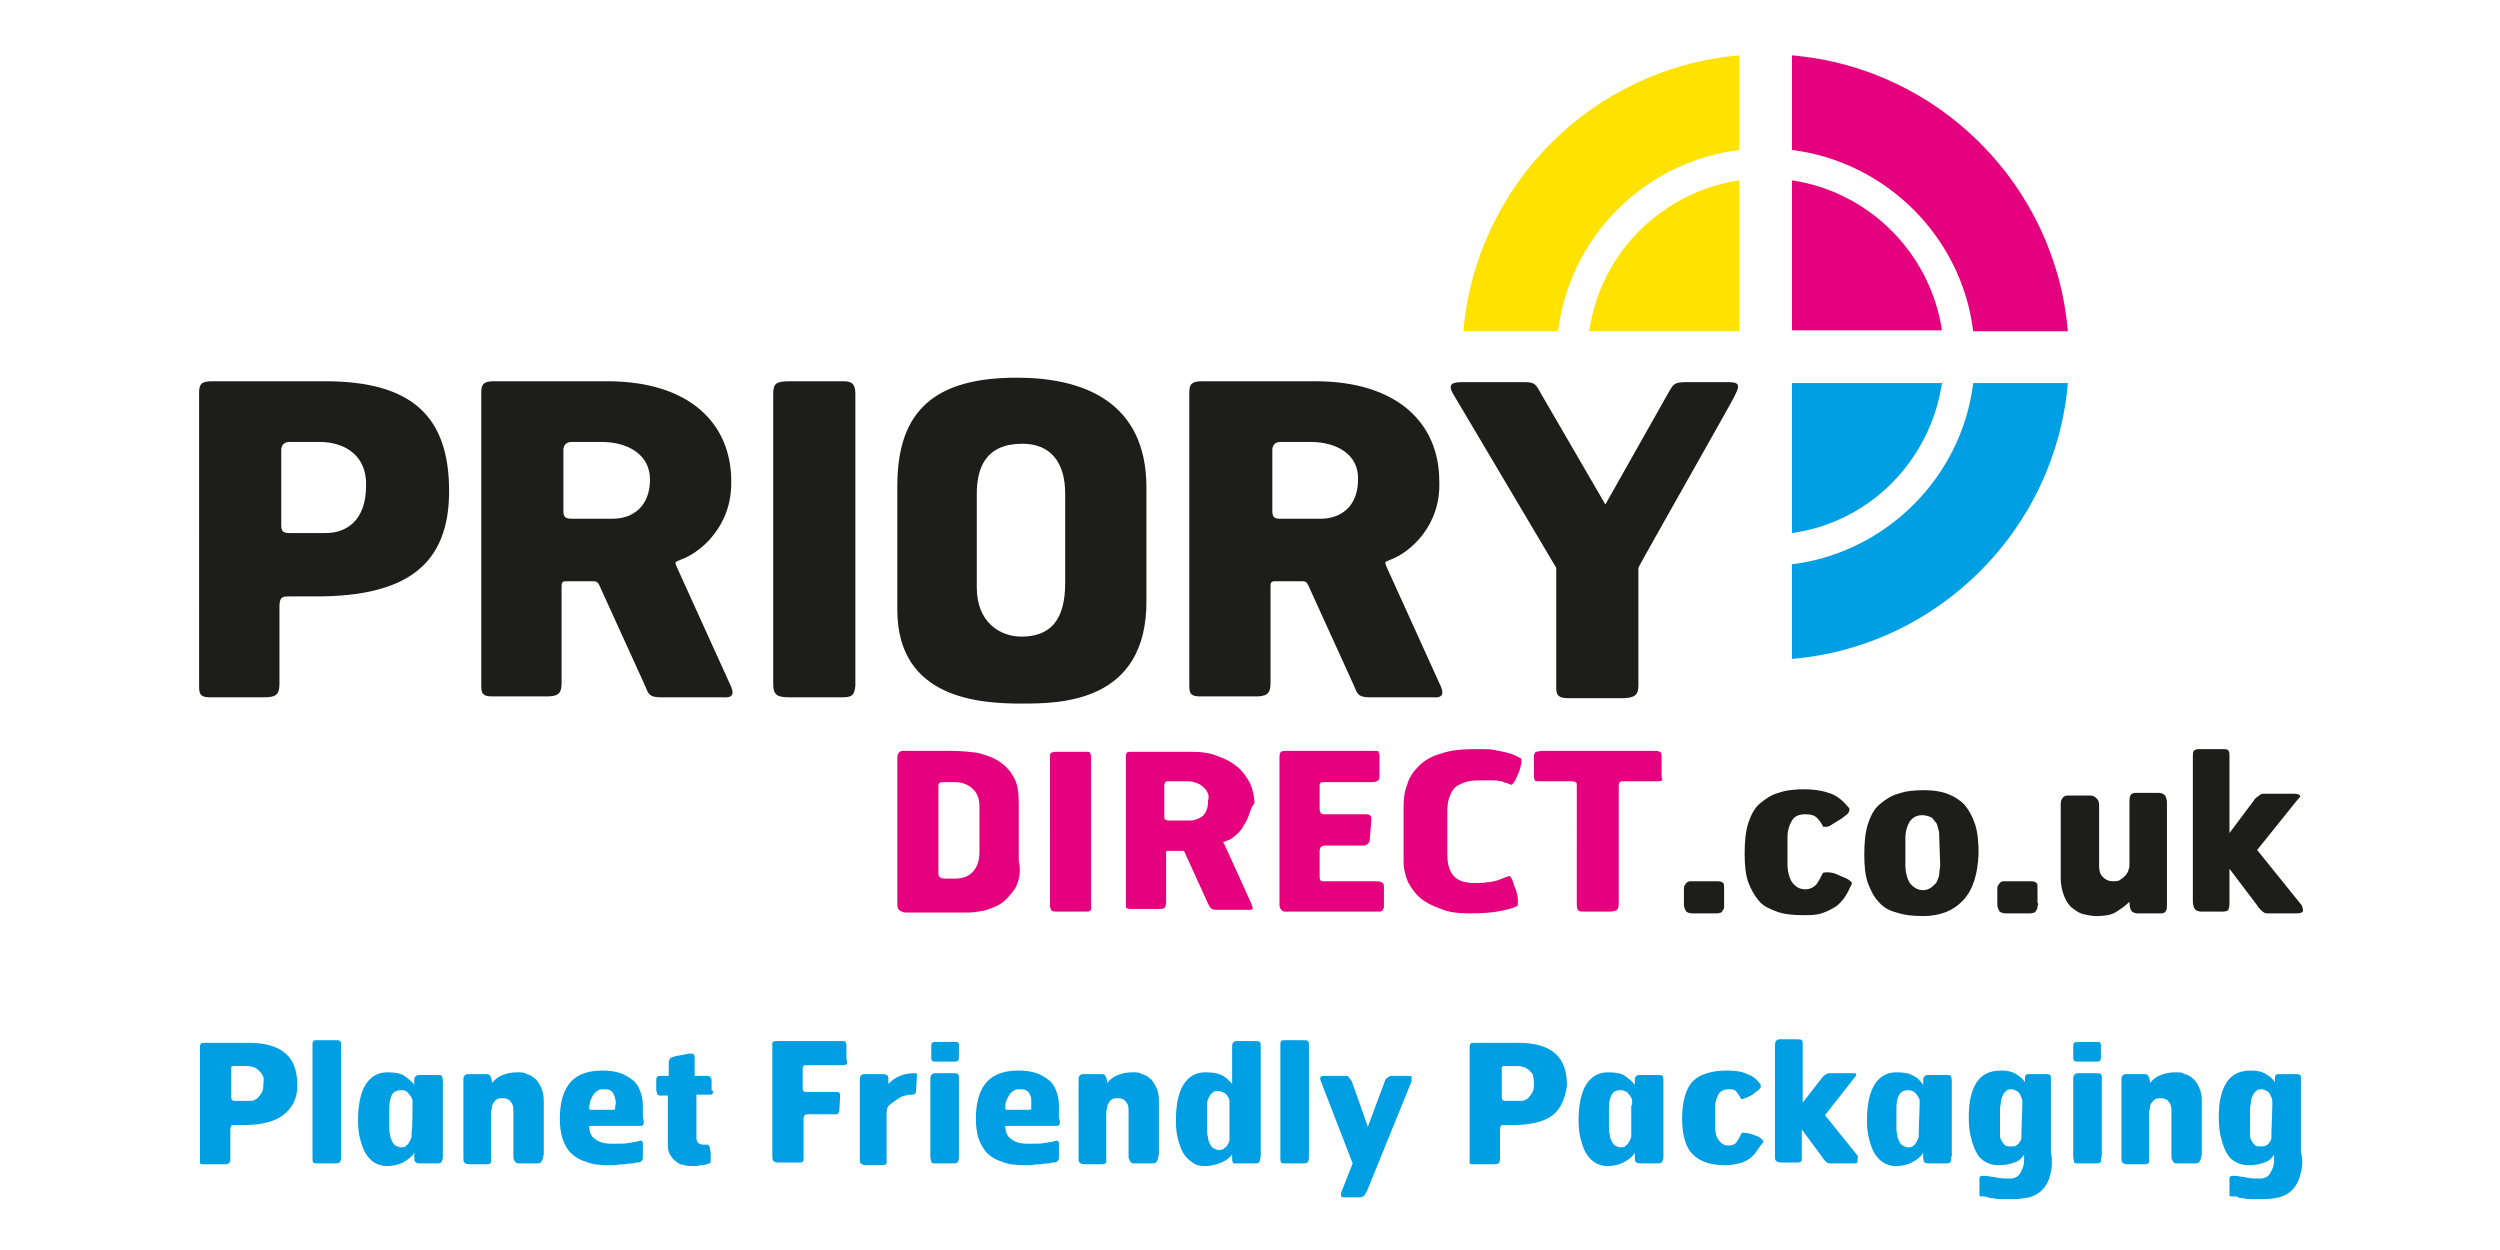
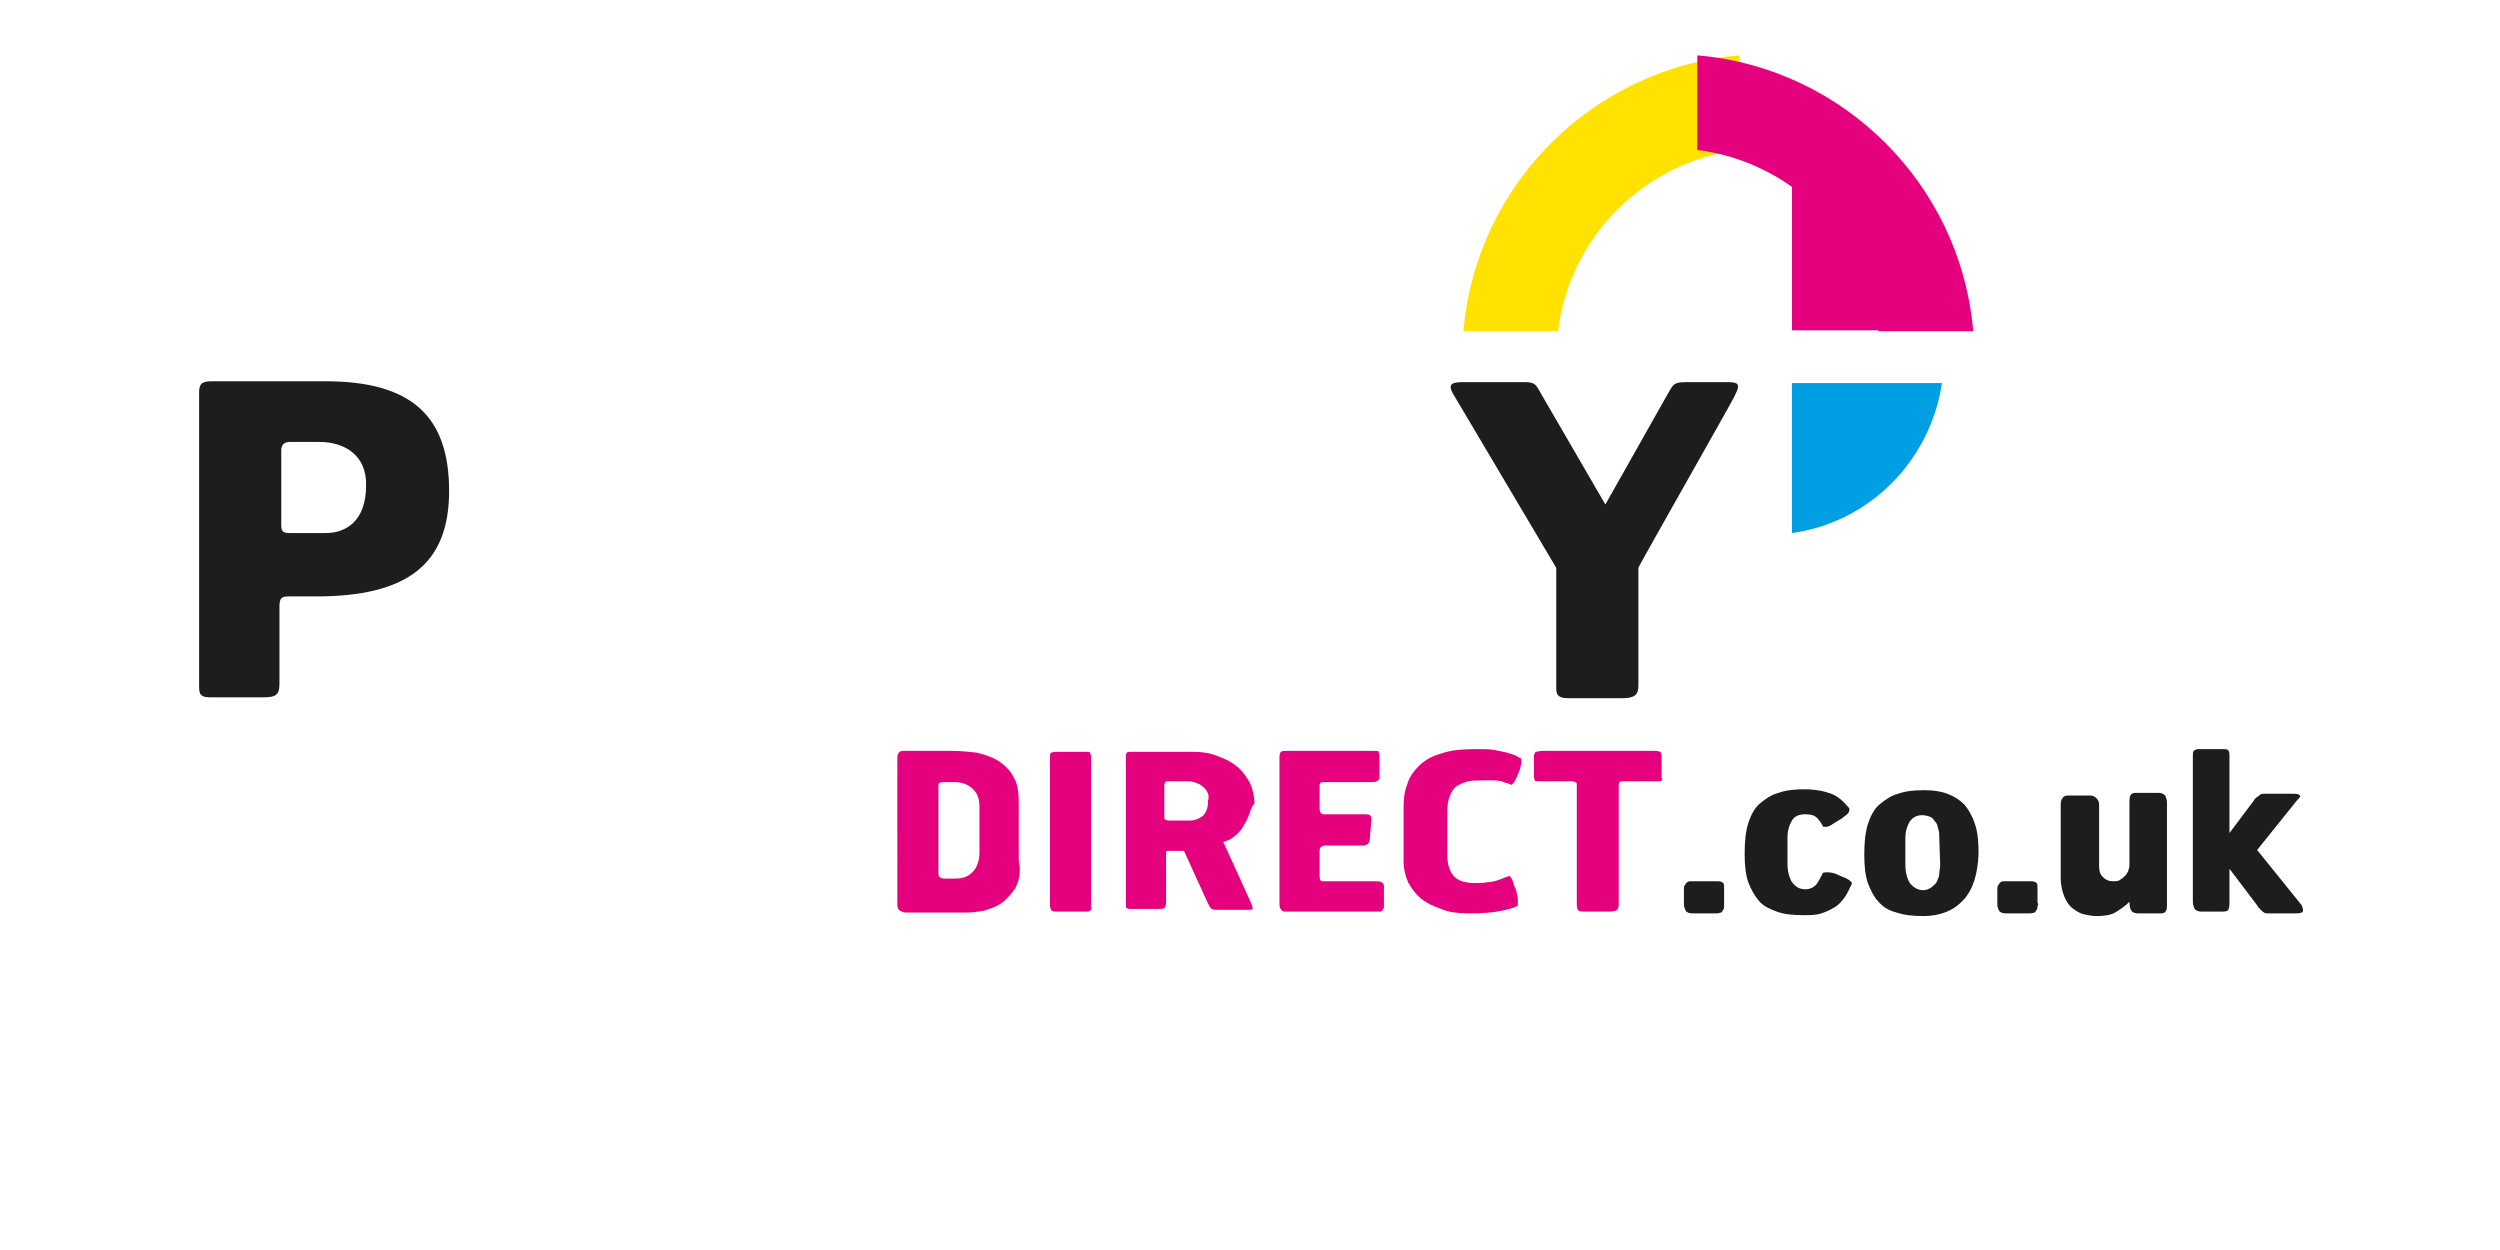
<svg xmlns="http://www.w3.org/2000/svg" xml:space="preserve" id="Layer_1" width="600" height="300" x="0" y="0" style="enable-background:new 0 0 240 140" version="1.1" viewBox="0 0 240 140">
  <style type="text/css">.st0{fill:#1d1d1b}.st1{fill:#e5007e}.st2{fill:#ffe200}.st3{fill:#009ee2}</style>
  <g>
    <g>
      <path d="M15.8 49.5h-3.4c-.7 0-.9.5-.9.9v8.4c0 .7.2.9.9.9h4.1c2.3 0 4.5-1.4 4.5-5.3.1-3.4-2.4-4.9-5.2-4.9m-.4 17.3h-3.1c-.8 0-1 .2-1 1.2v8.6c0 1.3-.5 1.5-1.8 1.5h-6c-1.3 0-1.2-.6-1.2-1.7V44c0-.9.2-1.3 1.4-1.3h12.7c9.7 0 13.9 3.9 13.9 12.3 0 8.2-4.7 11.8-14.9 11.8" class="st0" />
    </g>
    <g>
-       <path d="M47.4 49.5H44c-.7 0-.9.5-.9.9v6.8c0 .7.2.9 1 .9h4.5c2.3 0 4.2-1.4 4.2-4.4 0-2.8-2.5-4.2-5.4-4.2m8.8 13.2c-.7.3-.6.2-.4.8l5.9 13c.5 1 .6 1.7-.7 1.6h-7c-1.4 0-1.4-.5-1.8-1.4l-5.1-11.2c-.2-.4-.4-.4-.8-.4h-2.9c-.5 0-.5.2-.5.7v10.7c0 1.3-.5 1.5-1.8 1.5h-6c-1.3 0-1.2-.6-1.2-1.7V44c0-.9.2-1.3 1.4-1.3H48c9.2 0 13.9 4.7 13.9 11.2.1 5-3.4 8-5.7 8.8M74.3 78.1h-5.9c-1.4 0-1.8-.3-1.8-1.5V44.1c0-1.1.3-1.4 1.8-1.4h6.1c1.1 0 1.3.5 1.3 1.5v32.6c-.1 1.1-.4 1.3-1.5 1.3M99.3 55.3c0-3.5-1.6-5.6-4.8-5.6-4.1 0-5.1 2.7-5.1 5.6v10.5c0 3.9 2.6 5.5 5 5.5 3.2 0 4.9-1.8 4.9-6v-10zm-4.9 23.5c-4.6 0-13.9-.5-13.9-10.5V54.4c0-8.6 4.4-12.1 13.4-12.1 7.3 0 14.5 2.6 14.5 12.3v12.6c.1 11.6-9.8 11.6-14 11.6M126.8 49.5h-3.4c-.7 0-.9.5-.9.9v6.8c0 .7.2.9.9.9h4.5c2.3 0 4.2-1.4 4.2-4.4.1-2.8-2.4-4.2-5.3-4.2m8.9 13.2c-.7.3-.6.2-.4.8l5.9 13c.5 1 .6 1.7-.7 1.6h-7.1c-1.4 0-1.4-.5-1.8-1.4l-5.1-11.2c-.2-.4-.4-.4-.8-.4h-2.9c-.5 0-.5.2-.5.7v10.7c0 1.3-.5 1.5-1.8 1.5h-6.1c-1.3 0-1.2-.6-1.2-1.7V44c0-.9.2-1.3 1.4-1.3h12.7c9.2 0 13.9 4.7 13.9 11.2.2 5-3.3 8-5.5 8.8" class="st0" />
      <path d="M93.7 99.5c-.5.7-1 1.3-1.6 1.7-.6.4-1.3.6-1.9.8-.7.1-1.2.2-1.6.2h-7.2c-.2 0-.4-.1-.6-.2-.2-.1-.3-.4-.3-.7V85.1c0-.3 0-.5.1-.7.1-.2.3-.3.5-.3h5.6c.9 0 1.8.1 2.7.2.9.2 1.7.5 2.4.9.7.5 1.3 1 1.7 1.8.5.8.6 1.8.6 3v6.4c.3 1.3 0 2.3-.4 3.1m-4-9.1c0-.9-.2-1.5-.7-2-.5-.5-1.2-.8-2.1-.8h-1.1c-.3 0-.5 0-.6.1-.1.1-.1.2-.1.5v9.6c0 .1 0 .3.1.4s.3.2.6.2H87c.8 0 1.4-.2 1.9-.7.5-.5.8-1.2.8-2.3v-5zM102.1 102c-.1.1-.3.1-.6.1h-3c-.4 0-.6 0-.7-.1s-.2-.3-.2-.6V84.8c0-.3 0-.5.2-.5.1-.1.4-.1.7-.1h3.1c.3 0 .5 0 .5.2.1.1.1.3.1.6v16.6c.1.1 0 .3-.1.4M119.8 91.5c-.2.5-.5.9-.7 1.3-.3.4-.6.7-.9.9-.3.3-.6.4-.9.5-.2.1-.3.1-.3.1s0 .1.1.2l3 6.6c.1.3.2.5.2.6 0 .2-.2.2-.5.2h-3.6c-.4 0-.5-.1-.6-.2-.1-.1-.2-.3-.3-.5l-2.6-5.7c0-.1-.1-.1-.1-.2h-1.8c-.1 0-.2 0-.2.1v5.7c0 .3-.1.5-.2.6s-.4.1-.7.1h-3.1c-.3 0-.5-.1-.5-.2V84.8c0-.2 0-.4.1-.5.1-.1.3-.1.6-.1h6.5c1.2 0 2.2.1 3.1.5.9.3 1.6.7 2.2 1.2s1 1.1 1.4 1.8c.3.7.5 1.5.5 2.3-.4.4-.5 1-.7 1.5m-4.6-2.8c-.1-.3-.4-.5-.6-.7-.3-.2-.5-.3-.9-.4-.3-.1-.7-.1-1-.1h-1.8c-.2 0-.3 0-.4.1 0 .1-.1.2-.1.3v3.5c0 .2 0 .3.1.4 0 0 .2.1.4.1h2.3c.6 0 1.1-.2 1.5-.5.4-.4.6-.9.6-1.7.1-.4.1-.7-.1-1M134.8 102c-.1.1-.2.1-.4.1H124c-.2 0-.3 0-.5-.2-.1-.1-.2-.3-.2-.6V84.9c0-.2 0-.4.1-.6 0-.1.2-.2.5-.2h10c.3 0 .5 0 .5.1s.1.2.1.4V87c0 .3-.1.4-.3.5s-.5.1-.8.1h-5c-.3 0-.5 0-.5.1-.1.1-.1.2-.1.3v2.6c0 .4.2.6.5.6h4.5c.4 0 .6 0 .7.2.1.1.1.2.1.4l-.2 2.3c0 .2-.1.3-.2.4-.1.1-.2.1-.3.2h-4.4c-.5 0-.7.2-.7.6v2.9c0 .3.1.5.3.5H133.8c.5 0 .8 0 .9.1.2.1.3.2.3.5v2.4c-.1 0-.1.2-.2.3M150.4 85.2c0 .2 0 .4-.1.6 0 .2-.1.5-.2.7-.1.2-.2.5-.3.7s-.2.4-.3.5l-.2.2c-.1 0-.3-.1-.5-.2-.2 0-.4-.1-.6-.2-.2 0-.5-.1-.9-.1h-1.2c-.6 0-1.1 0-1.6.1s-.9.3-1.3.5c-.4.3-.6.6-.8 1.1-.2.5-.3 1-.3 1.7v5c0 1.1.3 1.9.8 2.4s1.3.7 2.3.7c.5 0 1 0 1.4-.1.4 0 .8-.1 1.1-.2.3-.1.6-.2.8-.3.2-.1.4-.1.5-.2.1 0 .2.1.4.5.1.3.2.7.4 1.1.1.4.2.8.2 1.1v.6c-.2.2-.8.4-1.8.6-.9.2-2.1.3-3.5.3-1.3 0-2.4-.1-3.3-.5-.9-.3-1.7-.7-2.3-1.2-.6-.5-1-1.1-1.4-1.8-.3-.7-.5-1.5-.5-2.3v-6.1c0-.9.1-1.8.4-2.5.2-.8.7-1.5 1.3-2.1.6-.6 1.4-1.1 2.5-1.4 1.1-.4 2.4-.5 4.1-.5.8 0 1.4 0 1.9.1s1 .2 1.4.3c.4.1.6.2.9.3.2.1.4.2.5.3.2 0 .2.1.2.3M166.1 87.4c0 .1-.2.1-.5.1h-3.7c-.2 0-.4 0-.5.1 0 0-.1.2-.1.4v13.3c0 .3-.1.5-.2.6-.1.1-.4.2-.8.2h-2.7c-.4 0-.7 0-.8-.1-.1-.1-.2-.3-.2-.7V88c0-.2 0-.3-.1-.4-.1 0-.2-.1-.5-.1h-3.6c-.3 0-.5 0-.5-.1s-.1-.2-.1-.4v-2.3c0-.2.1-.4.2-.5.2 0 .4-.1.7-.1h12.5c.3 0 .5 0 .7.1.1 0 .2.2.2.5v2.4c.1.1.1.2 0 .3" class="st1" />
      <path d="M174.8 16.8V6.2c-16.4 1.4-29.5 14.5-30.9 30.9h10.6c1.3-10.6 9.7-19 20.3-20.3" class="st2" />
-       <path d="M201 37.1h10.6c-1.4-16.4-14.5-29.5-30.9-30.9v10.6c10.5 1.3 19 9.7 20.3 20.3" class="st1" />
-       <path d="M180.7 63.2v10.6c16.4-1.4 29.5-14.5 30.9-30.9H201c-1.3 10.6-9.8 19-20.3 20.3" class="st3" />
-       <path d="M158 37.1h16.8V20.2c-8.7 1.3-15.6 8.2-16.8 16.9" class="st2" />
+       <path d="M201 37.1c-1.4-16.4-14.5-29.5-30.9-30.9v10.6c10.5 1.3 19 9.7 20.3 20.3" class="st1" />
      <path d="M180.7 20.2V37h16.8c-1.3-8.6-8.1-15.5-16.8-16.8" class="st1" />
      <path d="M197.5 42.9h-16.8v16.8c8.7-1.2 15.5-8.1 16.8-16.8" class="st3" />
      <path d="M163.5 63.6v13.2c0 1.1-.5 1.4-1.9 1.4h-5.9c-1.1 0-1.4-.3-1.4-1.1V63.6l-11.5-19.4c-.8-1.3 0-1.4 1.1-1.4h6.8c1.2 0 1.3.2 1.9 1.3l7.2 12.4 7-12.4c.6-1 .6-1.3 2-1.3h4.4c1.3 0 1.9 0 1.1 1.5.1 0-10.9 19.3-10.8 19.3M173.1 101.5c0 .1 0 .3-.1.4s-.1.2-.2.3c-.1 0-.3.1-.5.1h-2.7c-.4 0-.7-.1-.8-.3-.1-.2-.2-.4-.2-.7v-1.7c0-.2 0-.4.2-.6.1-.2.3-.3.5-.3h2.8c.5 0 .7 0 .9.2.1.1.1.3.1.5v2.1M186.6 100.5c-.3.4-.6.8-1.1 1.1-.5.3-.9.5-1.5.7-.6.2-1.3.2-2 .2-1.2 0-2.2-.1-3-.4s-1.5-.6-2-1.2-.9-1.3-1.2-2.1c-.3-.9-.4-1.9-.4-3.2 0-1.3.1-2.4.4-3.4.3-.9.7-1.7 1.3-2.2.6-.5 1.3-1 2.1-1.2.8-.3 1.8-.4 2.9-.4 1.2 0 2.2.2 3 .5.8.3 1.4.9 2 1.6.1.1 0 .2 0 .4-.1.2-.3.4-.5.5-.2.2-.5.4-.7.5-.3.2-.5.3-.8.5s-.5.2-.6.2h-.3c-.2-.4-.4-.7-.7-1-.3-.3-.7-.4-1.3-.4-.7 0-1.2.2-1.5.7-.3.5-.5 1.1-.5 1.9v3c0 .8.2 1.5.5 2 .4.5.8.8 1.5.8.5 0 .9-.2 1.2-.5.3-.4.5-.8.7-1.2 0-.2.3-.2.6-.2.4 0 .8.1 1.2.3.4.2.8.3 1.1.5.3.2.5.4.4.5-.3.6-.5 1.1-.8 1.5M199.9 100.8c-1.1 1.2-2.6 1.8-4.5 1.8-1.1 0-2.1-.1-3-.4-.8-.2-1.5-.6-2-1.2-.5-.5-.9-1.3-1.2-2.1-.3-.9-.4-1.9-.4-3.2 0-1.3.1-2.4.4-3.4.3-.9.7-1.7 1.3-2.2.6-.5 1.3-1 2.1-1.2.8-.3 1.8-.4 2.9-.4.9 0 1.8.1 2.6.4.8.3 1.4.7 1.9 1.2.5.6.9 1.3 1.2 2.2.3.9.4 2 .4 3.3-.1 2.3-.6 4-1.7 5.2m-2.7-6.9c0-.4 0-.7-.1-1s-.1-.6-.3-.8-.3-.5-.6-.6c-.2-.1-.6-.2-.9-.2-.7 0-1.1.3-1.4.7-.3.5-.5 1.1-.5 1.9v3c0 .8.2 1.5.5 2 .4.5.9.8 1.5.8.3 0 .6-.1.9-.3.2-.2.5-.4.6-.6.1-.3.3-.6.3-.9 0-.4.1-.7.1-1.1l-.1-2.9zM208.2 101.5c0 .1 0 .3-.1.4s-.1.2-.2.3c-.1 0-.3.1-.5.1h-2.7c-.4 0-.7-.1-.8-.3-.1-.2-.2-.4-.2-.7v-1.7c0-.2 0-.4.2-.6.1-.2.3-.3.5-.3h2.8c.5 0 .7 0 .9.2.1.1.1.3.1.5v1.7c.1.1.1.2 0 .4M222.6 102c-.1.2-.3.3-.5.3h-2.7c-.2 0-.5-.1-.6-.2-.2-.2-.3-.5-.3-1.1-.5.5-1.1.9-1.6 1.2-.5.3-1.3.4-2.1.4-.5 0-.9-.1-1.4-.2-.5-.1-.9-.4-1.3-.7-.4-.3-.7-.8-.9-1.3-.2-.5-.4-1.2-.4-2v-8.2c0-.3 0-.6.2-.8.1-.2.3-.3.6-.3h2.5c.3 0 .5.1.7.3.2.2.3.4.3.7V97c0 .5.1.9.4 1.2s.6.5 1.2.5c.3 0 .6 0 .8-.2.2-.1.4-.3.6-.5.1-.2.3-.4.3-.6.1-.2.1-.5.1-.7v-6.8c0-.3 0-.6.1-.8s.3-.3.6-.3h2.5c.4 0 .6.1.8.3.1.2.2.5.2.8v11.4c0 .3 0 .5-.1.7M237.9 102.1c0 .1-.3.2-.7.2h-3.3c-.2 0-.4-.1-.6-.3s-.4-.4-.5-.6l-3.1-4.1v3.7c0 .3 0 .6-.1.8 0 .2-.3.3-.6.3h-2.4c-.4 0-.6-.1-.8-.3-.1-.2-.2-.5-.2-.8V84.7c0-.3 0-.5.1-.6.1-.1.3-.2.5-.2h2.6c.5 0 .7 0 .8.2.1.1.1.4.1.6v8.6l2.7-3.6c.1-.2.3-.4.5-.5.2-.2.4-.3.6-.3h3.4c.5 0 .6.1.7.2s-.1.3-.3.5l-4.5 5.6 5 6.2c.1.3.2.5.1.7" class="st0" />
    </g>
    <g>
-       <path d="M11.7 124.9c-.9.7-2.4 1.1-4.3 1.1H6.2c-.2 0-.3 0-.3.1 0 0-.1.2-.1.4v3.3c0 .2 0 .4-.2.5-.1.1-.3.1-.5.1H2.8c-.2 0-.4 0-.4-.2v-12.9c0-.2 0-.3.1-.4s.2-.1.5-.1h4.9c1.8 0 3.2.4 4.1 1.2.9.8 1.3 2 1.3 3.6s-.7 2.6-1.6 3.3zm-2.3-4.5c-.1-.2-.3-.4-.5-.6-.2-.1-.4-.3-.6-.3-.3-.1-.5-.1-.8-.1H6.2c-.1 0-.2 0-.3.1V122.9c0 .1 0 .2.1.3 0 0 .1.1.3.1h1.6c.2 0 .5 0 .6-.1.2-.1.4-.2.5-.4.2-.2.3-.4.4-.6.1-.3.1-.6.1-.9.1-.5 0-.7-.1-.9zM18.1 130.1c0 .1-.2.2-.5.2h-2c-.3 0-.5 0-.5-.1-.1-.1-.1-.2-.1-.5V117c0-.2 0-.3.1-.4.1-.1.2-.1.4-.1h2c.3 0 .5 0 .6.1.1.1.1.3.1.5v12.4c0 .3 0 .4-.1.6zM29.5 130c0 .2-.2.3-.5.3h-1.9c-.2 0-.4 0-.5-.1-.1 0-.2-.2-.2-.5v-.6c-.2.4-.6.7-1.1 1-.5.3-1.2.5-2 .5-.4 0-.8-.1-1.2-.3-.4-.2-.7-.5-1-.9-.3-.4-.5-.9-.7-1.6s-.3-1.4-.3-2.3c0-1.8.3-3.2.9-4.1.6-.9 1.4-1.3 2.4-1.3.8 0 1.5.1 1.9.4s.8.6 1.1 1v-.5c0-.2 0-.3.1-.4.1-.1.2-.2.4-.2h2c.3 0 .5 0 .6.1 0 .1.1.3.1.5v8.5c0 .1 0 .4-.1.5zm-3.3-6.2v-.5c0-.2-.1-.4-.2-.5-.1-.2-.2-.3-.4-.5s-.4-.2-.7-.2c-.5 0-.8.2-1 .5-.2.4-.3.9-.3 1.5v2.2c0 .3 0 .5.1.8 0 .3.1.5.2.7.1.2.2.4.4.5.2.1.4.2.6.2.2 0 .5 0 .6-.2.2-.1.3-.3.4-.5.1-.2.2-.4.2-.5v-.5c.1-.1.1-3 .1-3zM40.7 130c-.1.2-.2.3-.5.3h-2c-.2 0-.4 0-.5-.2-.1-.1-.2-.3-.2-.5v-5.3c0-.4-.1-.7-.3-.9-.2-.3-.5-.4-.9-.4-.2 0-.5 0-.6.1-.2.1-.3.2-.4.4-.1.1-.2.3-.2.5s-.1.4-.1.5v5.6c0 .2-.2.3-.5.3h-1.9c-.3 0-.5-.1-.6-.2-.1-.1-.1-.3-.1-.6V121c0-.2 0-.4.1-.5.1-.1.2-.2.4-.2h2c.2 0 .4 0 .5.2.1.1.2.4.2.8.3-.4.7-.7 1.2-.9s1-.3 1.7-.3c.4 0 .7 0 1 .2.4.1.7.3.9.5.3.2.5.6.7 1 .2.4.3.9.3 1.5v6c-.1.3-.1.6-.2.7zM52.1 125.7c0 .1 0 .2-.1.3 0 .1-.1.1-.3.1H46c0 .7.2 1.2.7 1.5.5.4 1.1.5 1.9.5.8 0 1.4 0 1.9-.1s.9-.1 1-.2c.4-.1.5 0 .5.3v1.4c0 .2 0 .4-.1.5-.1.1-.2.2-.5.2-.1 0-.2 0-.5.1-.2 0-.5 0-.9.1-.3 0-.7 0-1 .1h-.9c-1 0-1.8-.1-2.5-.4-.7-.2-1.3-.6-1.7-1s-.7-1-.9-1.6c-.2-.6-.3-1.4-.3-2.2 0-1.8.4-3.2 1.2-4.1.8-.9 2-1.3 3.6-1.3.8 0 1.4.1 2 .3.6.2 1 .5 1.4.8.4.3.6.7.8 1.2.2.5.3 1 .3 1.6v1.4c.1.2.1.3.1.5zm-3.2-2.6c0-.2-.1-.4-.2-.6-.1-.2-.2-.3-.4-.4-.2-.1-.4-.1-.7-.1-.3 0-.5 0-.7.2-.2.1-.4.3-.5.5l-.3.6c0 .2-.1.5-.1.6v.3c0 .1.1.1.2.1h2.5c.1 0 .1 0 .2-.1v-.3c.1-.3.1-.6 0-.8zM59.8 122.5c0 .1-.2.1-.4.1H58v4.9c0 .2.1.4.2.5.1.1.3.2.5.2h.6s.1.1.2.3c0 .2.1.5.1.7v.7c0 .2 0 .4-.1.4s-.2 0-.3.1c-.1 0-.3.1-.5.1s-.4 0-.6.1h-.6c-.5 0-.9-.1-1.3-.2-.4-.2-.6-.4-.8-.6-.2-.2-.4-.5-.5-.8-.1-.3-.1-.6-.1-.9v-5.4H54c-.2 0-.3 0-.4-.2 0-.1-.1-.3-.1-.4v-1c0-.2 0-.4.1-.5.1-.1.2-.1.5-.1h.8V119c0-.2.1-.4.2-.5s.3-.1.5-.2l1.6-.3c.3 0 .5 0 .5.1.1.1.1.3.1.5v1.9h1.4c.2 0 .4.1.4.2.1.1.1.3.1.5v.9c.2.1.2.2.1.4zM74.8 119.2c-.1.1-.3.1-.6.1h-3.8c-.2 0-.4 0-.4.1 0 0-.1.1-.1.2v2.3c0 .3.1.4.4.4h3.2c.3 0 .4 0 .5.1.1.1.1.2.1.3l-.1 1.7c0 .1-.1.2-.1.3-.1.1-.1.1-.2.1h-3.2c-.3 0-.5.1-.5.5v4.4c0 .2 0 .3-.1.4-.1.1-.1.1-.3.1h-2.5c-.1 0-.2 0-.4-.1-.1-.1-.2-.2-.2-.5v-12.8c0-.1.2-.2.4-.2h7.4c.2 0 .4 0 .4.1s.1.2.1.3v1.6c.1.4.1.5 0 .6zM82.6 122.2c0 .2-.1.4-.4.4-.2 0-.5 0-.8.1s-.5.1-.7.3c-.4.2-.7.5-1 .7s-.4.5-.4.9v5.6c0 .2-.2.3-.5.3H77c-.3 0-.5-.1-.6-.2-.1-.1-.1-.3-.1-.6V121c0-.2 0-.4.1-.5.1-.1.2-.2.4-.2h2c.2 0 .4 0 .5.1.1 0 .2.2.2.4v.6c.4-.4.8-.7 1.3-.9.5-.2 1-.3 1.6-.3h.2c.1 0 .1.1.1.2l-.1 1.8zM87.3 118.8c-.1.1-.2.1-.4.1h-2c-.3 0-.4 0-.5-.1-.1-.1-.1-.3-.1-.5v-1c0-.2 0-.4.1-.5.1-.1.3-.1.5-.1h2.3c.1 0 .1.1.2.2v1.4c0 .2 0 .4-.1.5zm0 11.3c0 .1-.2.2-.5.2h-2c-.3 0-.5 0-.5-.2 0-.1-.1-.3-.1-.6v-8.6c0-.2 0-.3.1-.5.1-.1.2-.2.4-.2h2c.3 0 .5 0 .6.1.1.1.1.3.1.5v8.6c0 .4 0 .5-.1.7zM98.7 125.7c0 .1 0 .2-.1.3 0 .1-.1.1-.3.1h-5.7c0 .7.2 1.2.7 1.5.5.4 1.1.5 1.9.5.8 0 1.4 0 1.9-.1s.9-.1 1-.2c.4-.1.5 0 .5.3v1.4c0 .2 0 .4-.1.5-.1.1-.2.2-.5.2-.1 0-.2 0-.5.1-.2 0-.5 0-.9.1-.3 0-.7 0-1 .1h-.9c-1 0-1.8-.1-2.5-.4-.7-.2-1.3-.6-1.7-1-.4-.5-.7-1-.9-1.6-.2-.6-.3-1.4-.3-2.2 0-1.8.4-3.2 1.2-4.1.8-.9 2-1.3 3.6-1.3.8 0 1.4.1 2 .3.6.2 1 .5 1.4.8s.6.7.8 1.2c.2.5.3 1 .3 1.6v1.4c.1.2.1.3.1.5zm-3.2-2.6c0-.2-.1-.4-.2-.6-.1-.2-.2-.3-.4-.4-.2-.1-.4-.1-.7-.1s-.5 0-.7.2c-.2.1-.4.3-.5.5l-.3.6c-.1.2-.1.5-.1.6v.3c0 .1.1.1.2.1h2.5c.1 0 .1 0 .2-.1v-1.1zM109.6 130c-.1.2-.2.3-.5.3h-2c-.2 0-.4 0-.5-.2s-.2-.3-.2-.5v-5.3c0-.4-.1-.7-.3-.9-.2-.3-.5-.4-.9-.4-.2 0-.5 0-.6.1-.2.1-.3.2-.4.4-.1.1-.2.3-.2.5s-.1.4-.1.5v5.6c0 .2-.2.3-.5.3h-1.9c-.3 0-.5-.1-.6-.2-.1-.1-.1-.3-.1-.6V121c0-.2 0-.4.1-.5.1-.1.2-.2.4-.2h2c.2 0 .4 0 .5.2s.2.4.2.8c.3-.4.7-.7 1.2-.9s1-.3 1.7-.3c.4 0 .7 0 1 .2.4.1.7.3.9.5.3.2.5.6.7 1 .2.4.3.9.3 1.5v6c-.1.3-.1.6-.2.7zM121.1 130c0 .2-.2.3-.5.3h-2.4c-.1 0-.2-.2-.2-.5v-.5c-.3.4-.7.7-1.2.9-.5.2-1.1.4-1.9.4-.5 0-.9-.1-1.2-.3s-.7-.5-1-.9c-.3-.4-.5-.9-.7-1.6-.2-.6-.3-1.4-.3-2.3 0-1.8.3-3.2.9-4.1.6-.9 1.4-1.3 2.4-1.3.8 0 1.4.1 1.8.3s.8.5 1.2 1v-4.1c0-.2 0-.4.1-.5.1-.1.2-.2.4-.2h2c.3 0 .5 0 .6.1.1.1.1.3.1.5v12.3c0 .1-.1.4-.1.5zm-3.4-6.2v-.5c0-.2-.1-.4-.2-.5-.1-.2-.2-.3-.4-.4-.2-.1-.4-.2-.7-.2-.2 0-.5 0-.6.2-.2.1-.3.3-.4.5-.1.2-.2.4-.2.7v3c0 .3 0 .5.1.8 0 .3.1.5.2.7s.2.4.4.5c.2.1.4.2.6.2.2 0 .5 0 .6-.2.2-.1.3-.2.4-.4.1-.2.2-.3.2-.5v-3.9zM126.5 130.1c0 .1-.2.2-.5.2h-2c-.3 0-.5 0-.5-.1-.1-.1-.1-.2-.1-.5V117c0-.2 0-.3.1-.4.1-.1.2-.1.4-.1h2c.3 0 .5 0 .6.1s.1.3.1.5v12.4c0 .3 0 .4-.1.6zM133.1 133.4c-.1.2-.2.3-.3.5-.1.1-.3.2-.5.2h-1.6c-.2 0-.4 0-.5-.1v-.4l1.3-3.3-3.6-9.3c-.1-.4 0-.5.5-.5h2.3c.2 0 .3 0 .4.2.1.1.2.3.3.4l1.8 5.1 1.9-5.1c0-.1.1-.3.3-.4.1-.1.3-.2.4-.2h1.8c.3 0 .5 0 .5.1v.5l-5 12.3zM153.9 124.9c-.9.7-2.4 1.1-4.3 1.1h-1.2c-.2 0-.3 0-.3.1 0 0-.1.2-.1.4v3.3c0 .2 0 .4-.2.5-.1.1-.3.1-.5.1H145c-.2 0-.4 0-.4-.2v-12.9c0-.2 0-.3.1-.4.1-.1.2-.1.5-.1h4.9c1.8 0 3.2.4 4.1 1.2.9.8 1.3 2 1.3 3.6-.2 1.4-.7 2.6-1.6 3.3zm-2.2-4.5c-.1-.2-.3-.4-.5-.6-.2-.1-.4-.3-.6-.3-.3-.1-.5-.1-.8-.1h-1.3c-.1 0-.2 0-.3.1V122.9c0 .1 0 .2.1.3 0 0 .1.1.3.1h1.6c.2 0 .5 0 .6-.1.2-.1.4-.2.5-.4.2-.2.3-.4.4-.6.1-.3.1-.6.1-.9 0-.5-.1-.7-.1-.9zM166.2 130c0 .2-.2.3-.5.3h-1.9c-.2 0-.4 0-.5-.1-.1 0-.2-.2-.2-.5v-.6c-.2.4-.6.7-1.1 1-.5.3-1.2.5-2 .5-.4 0-.8-.1-1.2-.3-.4-.2-.7-.5-1-.9s-.5-.9-.7-1.6c-.2-.6-.3-1.4-.3-2.3 0-1.8.3-3.2.9-4.1.6-.9 1.4-1.3 2.4-1.3.8 0 1.5.1 1.9.4s.8.6 1.1 1v-.5c0-.2 0-.3.1-.4 0-.1.2-.2.4-.2h2c.3 0 .5 0 .6.1.1.1.1.3.1.5v8.5c0 .1 0 .4-.1.5zm-3.4-6.2v-.5c0-.2-.1-.4-.2-.5-.1-.2-.2-.3-.4-.5-.2-.1-.4-.2-.7-.2-.5 0-.8.2-1 .5-.2.4-.3.9-.3 1.5v2.2c0 .3 0 .5.1.8 0 .3.1.5.2.7.1.2.2.4.4.5.2.1.4.2.6.2.2 0 .5 0 .6-.2.2-.1.3-.3.4-.5.1-.2.2-.4.2-.5v-3.5h.1zM176.7 129c-.2.3-.5.6-.8.8-.3.2-.7.4-1.1.5-.5.1-.9.2-1.5.2-.9 0-1.6-.1-2.2-.3-.6-.2-1.1-.5-1.5-.9-.4-.4-.7-.9-.9-1.6-.2-.7-.3-1.4-.3-2.4s.1-1.8.3-2.5c.2-.7.5-1.3.9-1.7.4-.4.9-.7 1.6-.9.6-.2 1.4-.3 2.2-.3.9 0 1.7.1 2.3.4.6.2 1.1.6 1.5 1.2v.3c-.1.1-.2.3-.4.4-.2.1-.4.3-.5.4l-.6.3c-.2.1-.4.1-.5.2h-.2c-.1-.3-.3-.5-.5-.8s-.5-.3-.9-.3c-.5 0-.9.2-1.1.5-.2.4-.4.9-.4 1.4v2.3c0 .6.1 1.1.4 1.5.3.4.6.6 1.1.6.4 0 .7-.1.9-.4.2-.3.4-.6.5-.9 0-.1.2-.2.5-.1.3 0 .6.1.9.2.3.1.6.2.8.4.2.1.3.3.3.4-.4.5-.6.8-.8 1.1zM188 130.2c0 .1-.2.1-.5.1H185c-.1 0-.3 0-.5-.2-.1-.1-.3-.3-.4-.5l-2.3-3.1v3.4c0 .2-.2.3-.5.3h-1.8c-.3 0-.5-.1-.6-.2-.1-.1-.1-.3-.1-.6v-12.3c0-.2 0-.3.1-.5.1-.1.2-.2.4-.2h1.9c.3 0 .5 0 .6.1.1.1.1.3.1.5v6.5l2.1-2.7c.1-.1.2-.3.4-.4.1-.1.3-.2.5-.2h2.5c.3 0 .5 0 .5.1s0 .2-.2.4l-3.3 4.2 3.7 4.6c-.1.4 0 .6-.1.7zM198.5 130c0 .2-.2.3-.5.3h-1.9c-.2 0-.4 0-.5-.1-.1 0-.2-.2-.2-.5v-.6c-.2.4-.6.7-1.1 1s-1.2.5-2 .5c-.4 0-.8-.1-1.2-.3-.4-.2-.7-.5-1-.9s-.5-.9-.7-1.6-.3-1.4-.3-2.3c0-1.8.3-3.2.9-4.1.6-.9 1.4-1.3 2.4-1.3.8 0 1.5.1 1.9.4.5.2.8.6 1.1 1v-.5c0-.2 0-.3.1-.4.1-.1.2-.2.4-.2h2c.3 0 .5 0 .6.1 0 .1.1.3.1.5v8.5c-.1.1-.1.4-.1.5zm-3.5-6.2v-.5c0-.2-.1-.4-.2-.5-.1-.2-.2-.3-.4-.5-.2-.1-.4-.2-.7-.2-.5 0-.8.2-1 .5-.2.4-.3.9-.3 1.5v2.2c0 .3 0 .5.1.8 0 .3.1.5.2.7.1.2.2.4.4.5.2.1.4.2.6.2.2 0 .5 0 .6-.2.2-.1.3-.3.4-.5.1-.2.2-.4.2-.5v-.5l.1-3zM209.6 131.7c-.2.7-.5 1.2-.9 1.6-.4.4-.8.6-1.4.8-.5.1-1.1.2-1.7.2h-1.4c-.4 0-.7 0-.9-.1-.3 0-.5 0-.6-.1-.2 0-.3-.1-.5-.1h-.4l-.1-.1V132c0-.2.1-.3.3-.3h.5c.4.1.8.1 1.2.2.5.1.9.1 1.4.1.5 0 .9-.2 1.1-.5s.5-.9.5-1.5V129.3c-.3.5-.7.8-1.1.9-.5.2-1.1.3-1.8.3-.5 0-.9-.1-1.3-.3-.4-.2-.8-.5-1-.9-.3-.4-.5-1-.7-1.7-.2-.7-.3-1.5-.3-2.5 0-1.7.3-3 .9-3.9s1.5-1.3 2.7-1.3c.7 0 1.2.1 1.7.4.5.3.8.6 1 .9v-.5c0-.1 0-.2.1-.3 0 0 .1-.1.2-.1h2.1c.3 0 .5.1.5.3v8.4c.2 1.1.1 2-.1 2.7zm-3.1-7.8v-.6c0-.2-.1-.4-.2-.6-.1-.2-.2-.4-.4-.5-.2-.1-.4-.2-.6-.2-.2 0-.5 0-.6.2-.2.1-.3.3-.4.5-.1.2-.2.5-.2.7 0 .3-.1.5-.1.8v3c0 .2.1.5.2.6.1.2.2.3.4.5.2.1.4.1.6.1.2 0 .5 0 .6-.1.2-.1.3-.2.4-.4.1-.1.2-.3.2-.5v-.5l.1-3zM215.2 118.8c-.1.1-.2.1-.4.1h-2c-.3 0-.4 0-.5-.1-.1-.1-.1-.3-.1-.5v-1c0-.2 0-.4.1-.5.1-.1.3-.1.5-.1h2.3c.1 0 .1.1.2.2v1.4c0 .2 0 .4-.1.5zm.1 11.3c0 .1-.2.2-.5.2h-2c-.3 0-.5 0-.5-.2 0-.1-.1-.3-.1-.6v-8.6c0-.2 0-.3.1-.5.1-.1.2-.2.4-.2h2c.3 0 .5 0 .6.1.1.1.1.3.1.5v8.6c-.1.4-.1.5-.1.7zM226.4 130c-.1.2-.2.3-.5.3h-2c-.2 0-.4 0-.5-.2-.1-.1-.2-.3-.2-.5v-5.3c0-.4-.1-.7-.3-.9-.2-.3-.5-.4-.9-.4-.2 0-.5 0-.6.1s-.3.2-.4.4c-.1.1-.2.3-.2.5s-.1.4-.1.5v5.6c0 .2-.2.3-.5.3h-1.9c-.3 0-.5-.1-.6-.2-.1-.1-.1-.3-.1-.6V121c0-.2 0-.4.1-.5.1-.1.2-.2.4-.2h2c.2 0 .4 0 .5.2s.2.4.2.8c.3-.4.7-.7 1.2-.9s1-.3 1.7-.3c.4 0 .7 0 1 .2.4.1.7.3.9.5.3.2.5.6.7 1 .2.4.3.9.3 1.5v6c-.1.3-.1.6-.2.7zM237.6 131.7c-.2.7-.5 1.2-.9 1.6-.4.4-.8.6-1.4.8-.5.1-1.1.2-1.7.2h-1.4c-.4 0-.7 0-.9-.1-.3 0-.5 0-.6-.1s-.3-.1-.5-.1h-.4l-.1-.1V132c0-.2.1-.3.3-.3h.5c.4.1.8.1 1.2.2.5.1.9.1 1.4.1.5 0 .9-.2 1.1-.5s.5-.9.5-1.5V129.3c-.3.5-.7.8-1.1.9-.5.2-1.1.3-1.8.3-.5 0-.9-.1-1.3-.3-.4-.2-.8-.5-1-.9-.3-.4-.5-1-.7-1.7-.2-.7-.3-1.5-.3-2.5 0-1.7.3-3 .9-3.9.6-.9 1.5-1.3 2.7-1.3.7 0 1.2.1 1.7.4.5.3.8.6 1 .9v-.5c0-.1 0-.2.1-.3 0 0 .1-.1.2-.1h2.1c.3 0 .5.1.5.3v8.4c.3 1.1.1 2-.1 2.7zm-3.1-7.8v-.6c0-.2-.1-.4-.2-.6-.1-.2-.2-.4-.4-.5-.2-.1-.4-.2-.6-.2-.2 0-.5 0-.6.2-.2.1-.3.3-.4.5-.1.2-.2.5-.2.7s-.1.5-.1.8v3c0 .2.1.5.2.6.1.2.2.3.4.5.2.1.4.1.6.1.2 0 .5 0 .6-.1.2-.1.3-.2.4-.4.1-.1.2-.3.2-.5v-.5l.1-3z" class="st3" />
-     </g>
+       </g>
  </g>
</svg>